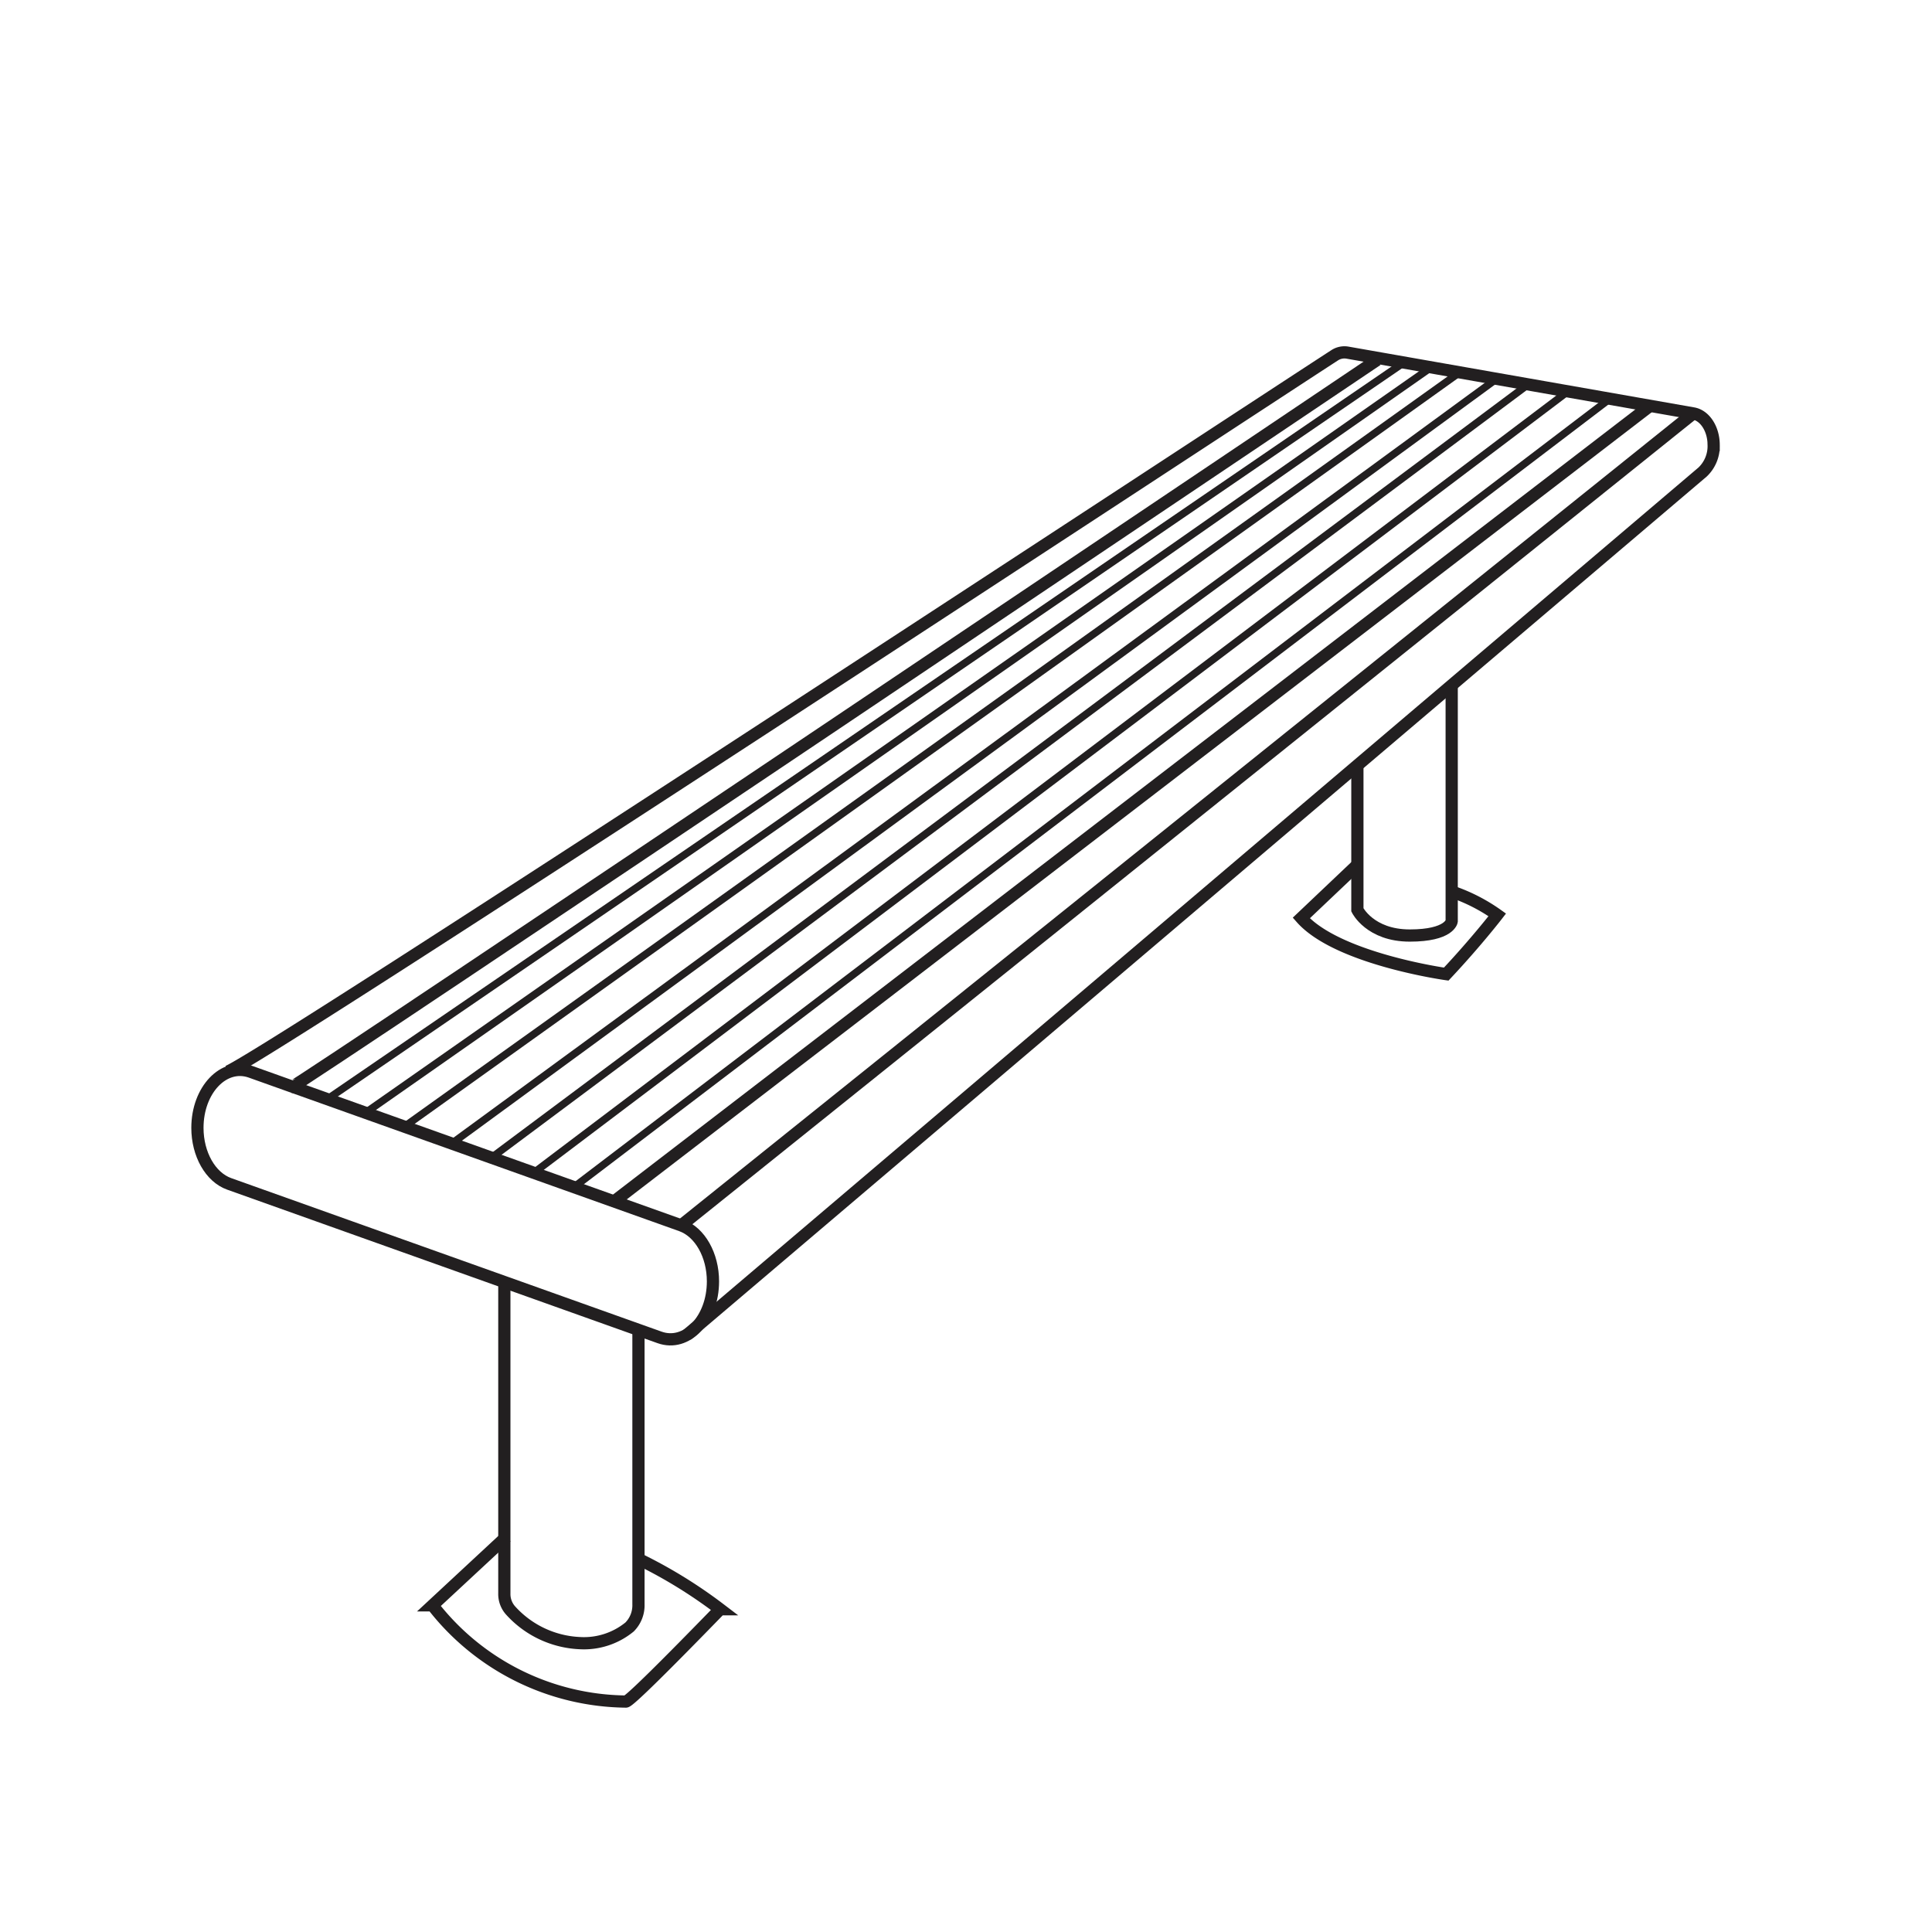
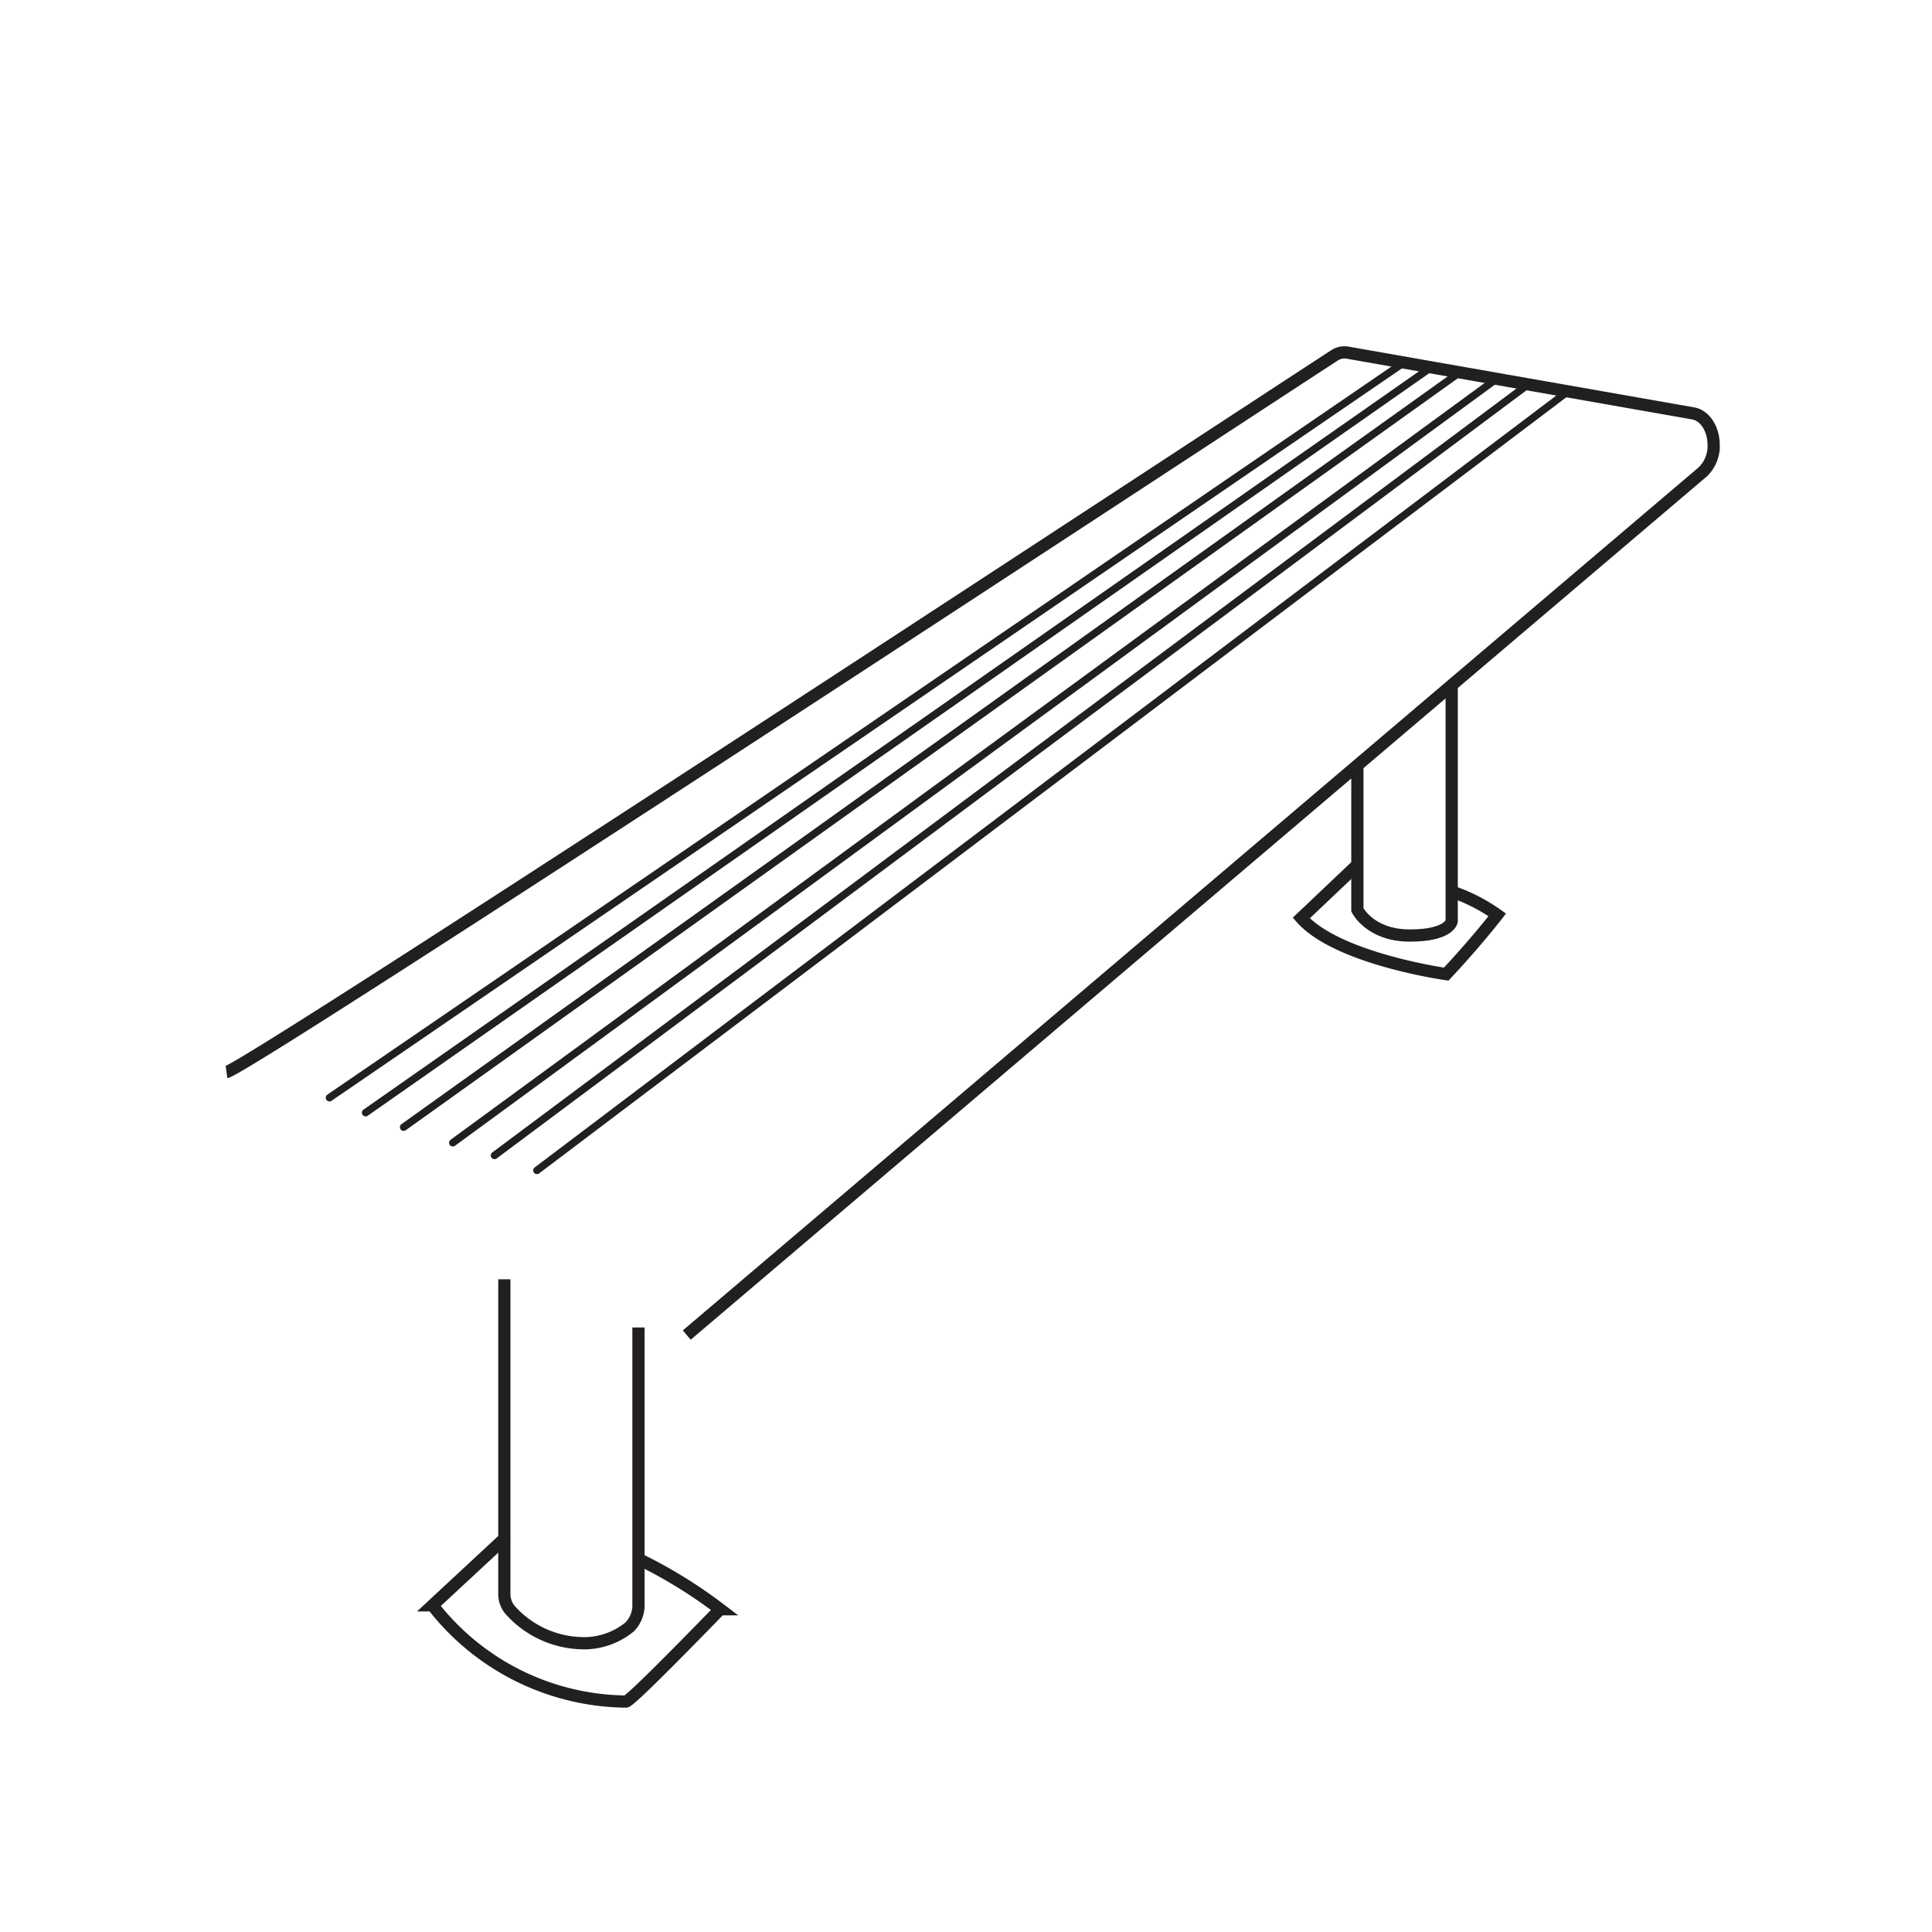
<svg xmlns="http://www.w3.org/2000/svg" id="Layer_1" data-name="Layer 1" viewBox="0 0 200 200">
  <defs>
    <style>.cls-1,.cls-2{fill:none;stroke:#221f20;}.cls-1{stroke-miterlimit:10;stroke-width:1.265px;}.cls-2{stroke-linecap:round;stroke-linejoin:round;stroke-width:0.77px;}</style>
  </defs>
  <title>Artboard 5 copy</title>
  <path class="cls-1" d="M140.65,89.394l-5.943,5.638c3.737,4.236,15.005,5.807,15.005,5.807,3.14-3.346,5.285-6.133,5.285-6.133a18.204,18.204,0,0,0-4.536-2.347" />
  <path class="cls-1" d="M52.416,159.089l-7.638,7.095a25.662,25.662,0,0,0,20.013,9.961c.326.011,4.066-3.701,9.757-9.555a50.118,50.118,0,0,0-8.276-5.118" />
  <path class="cls-1" d="M52.209,132.431v32.523a2.543,2.543,0,0,0,.623,1.734,10.255,10.255,0,0,0,7.187,3.408,7.461,7.461,0,0,0,5.154-1.671,3.183,3.183,0,0,0,.92-2.357V137.419" />
  <path class="cls-1" d="M140.516,79.175V94.19s1.302,2.656,5.424,2.656,4.339-1.476,4.339-1.476V70.911" />
  <path class="cls-1" d="M23.447,110.978c2.074-.282,105.541-68.257,114.693-74.184a1.855,1.855,0,0,1,1.348-.29l35.798,6.293c1.207.212,2.111,1.611,2.111,3.267h0a3.689,3.689,0,0,1-1.139,2.794L71.093,138.205" />
-   <path class="cls-1" d="M68.281,138.448,23.726,122.555c-1.938-.691-3.289-3.074-3.289-5.799h0c0-3.929,2.731-6.796,5.525-5.799l44.555,15.893c1.938.691,3.289,3.074,3.289,5.799h0C73.805,136.578,71.074,139.445,68.281,138.448Z" />
-   <line class="cls-1" x1="70.516" y1="126.849" x2="175.285" y2="42.796" />
-   <path class="cls-1" d="M30.201,112.526c.488,0,112.35-75.263,112.35-75.263" />
-   <line class="cls-1" x1="63.715" y1="124.258" x2="170.942" y2="41.913" />
  <line class="cls-2" x1="34.106" y1="113.633" x2="145.397" y2="37.485" />
-   <line class="cls-2" x1="59.65" y1="122.71" x2="166.549" y2="41.359" />
  <line class="cls-2" x1="55.582" y1="121.16" x2="162.075" y2="40.695" />
  <line class="cls-2" x1="37.847" y1="115.184" x2="147.966" y2="38.155" />
  <line class="cls-2" x1="41.782" y1="116.685" x2="150.959" y2="38.654" />
  <line class="cls-2" x1="46.874" y1="118.298" x2="154.784" y2="39.319" />
  <line class="cls-2" x1="51.189" y1="119.611" x2="157.943" y2="39.984" />
</svg>